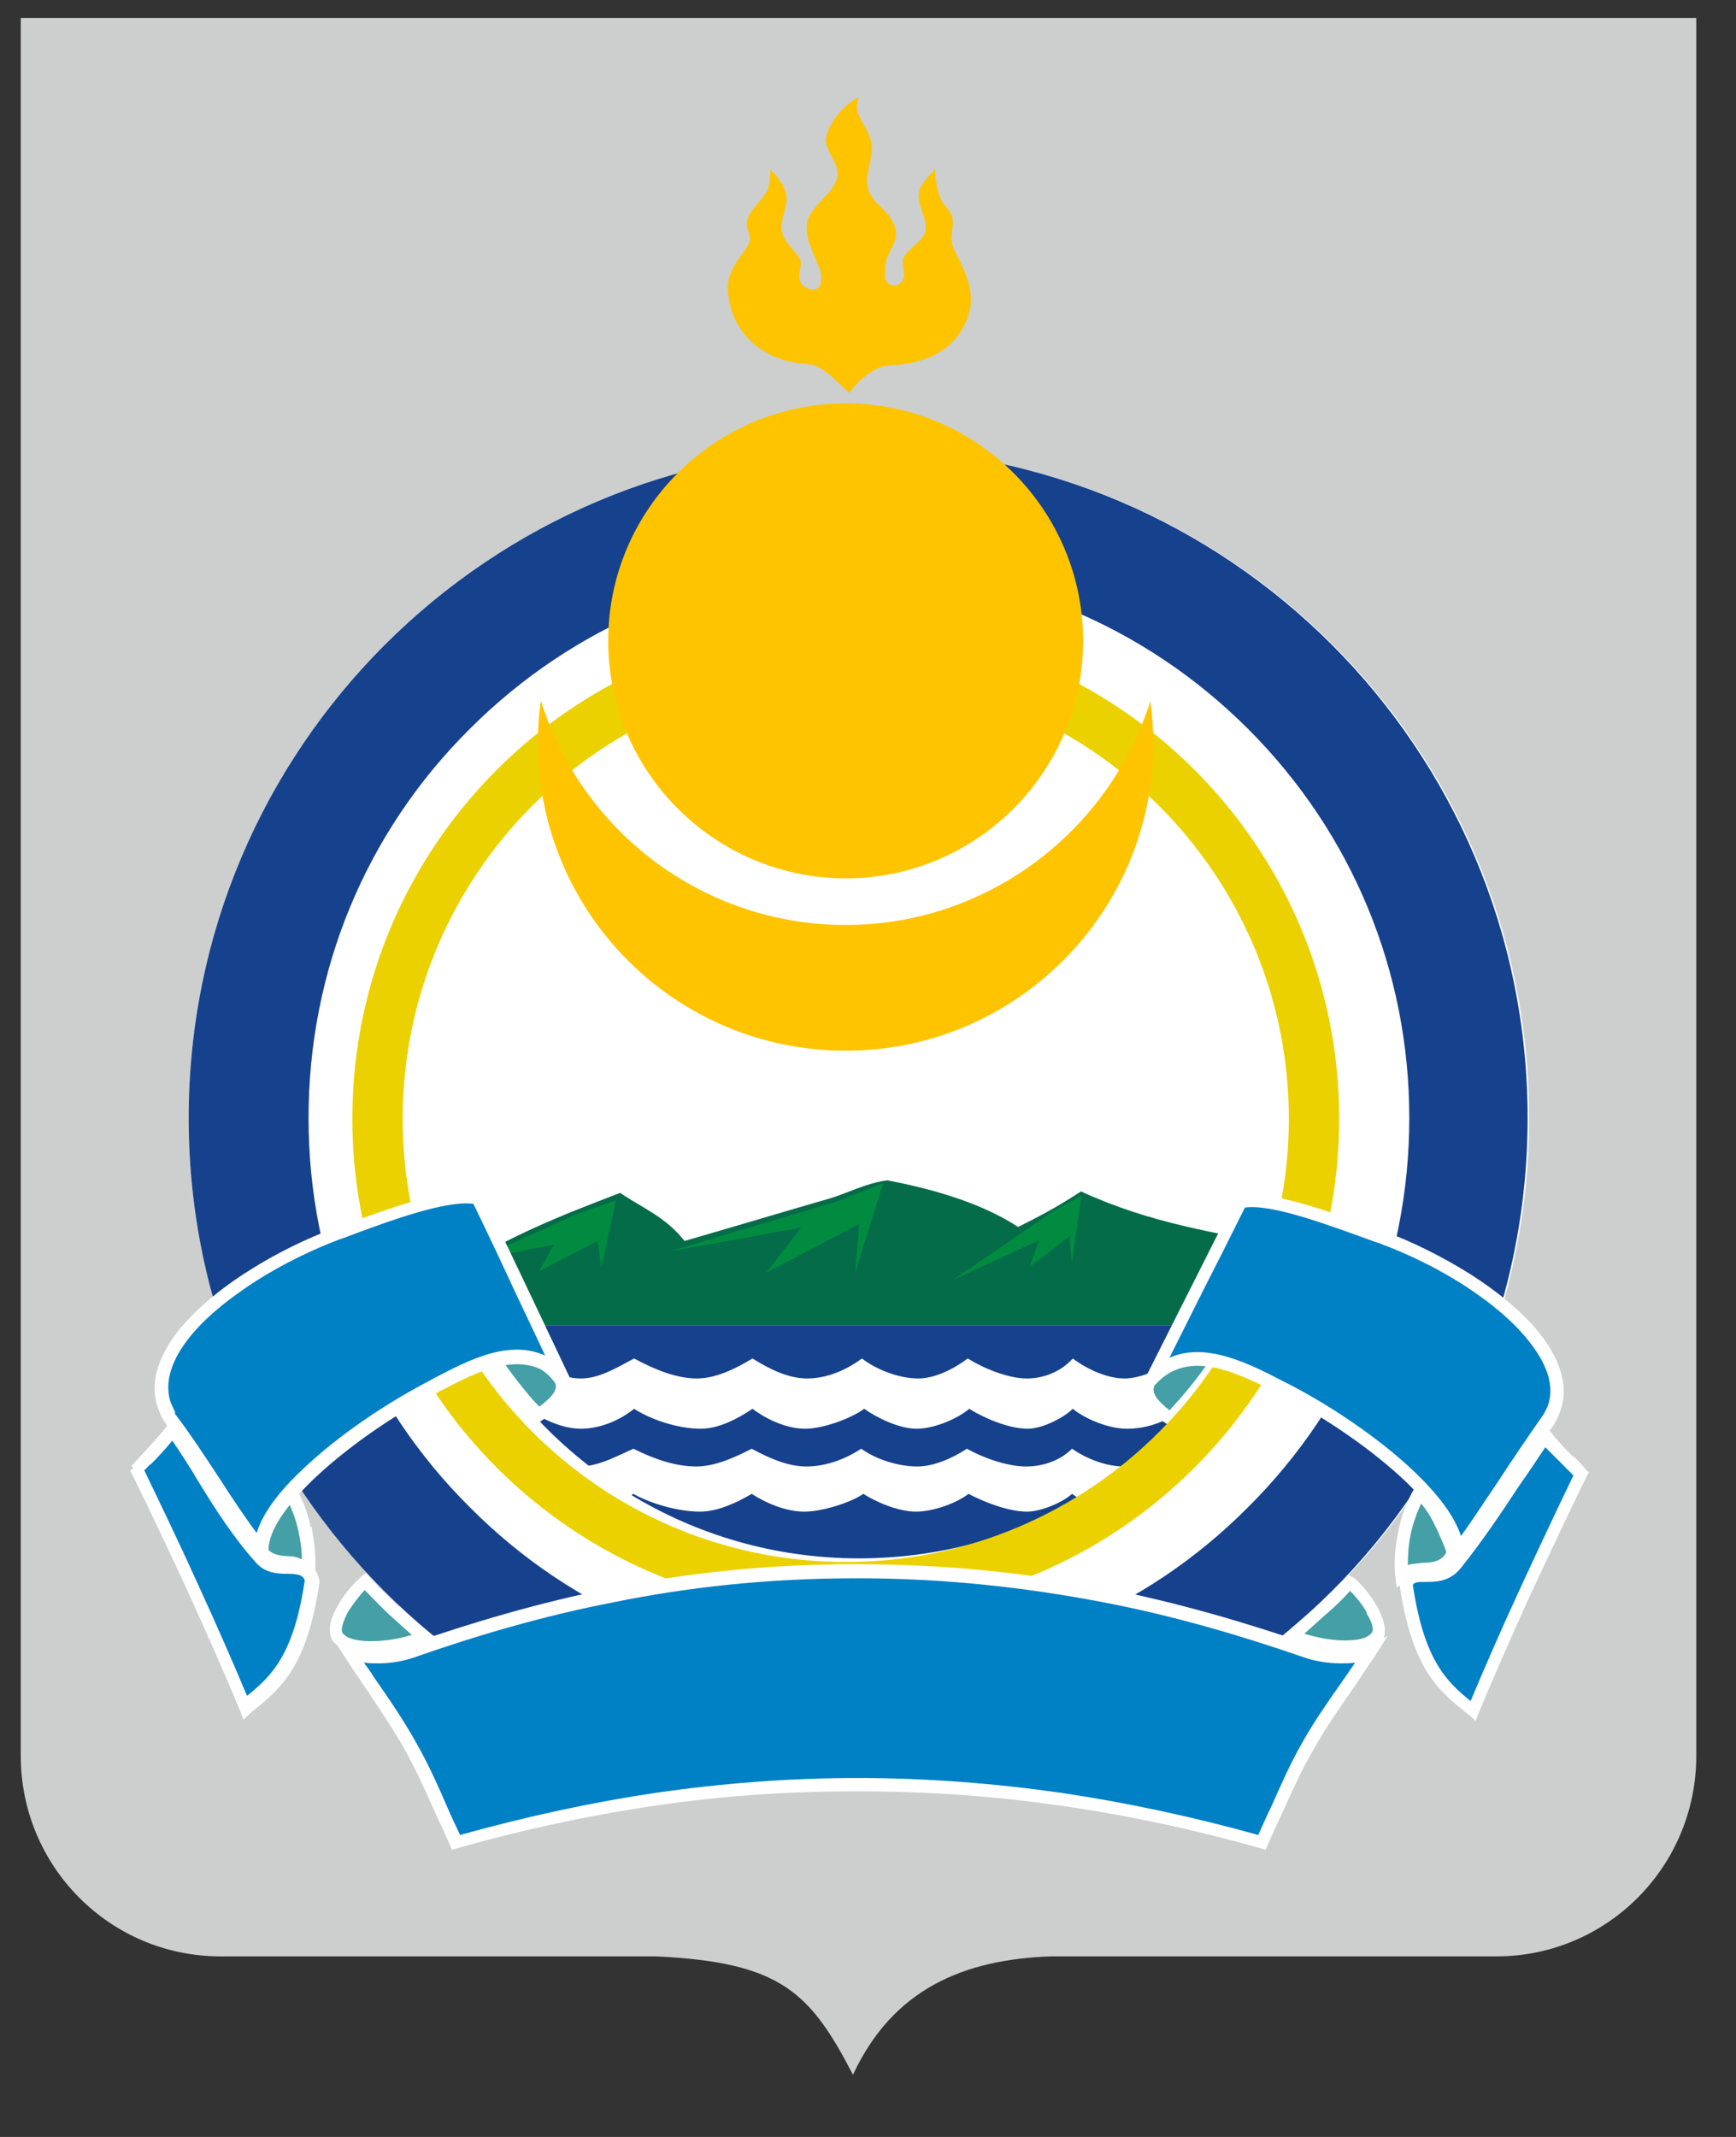
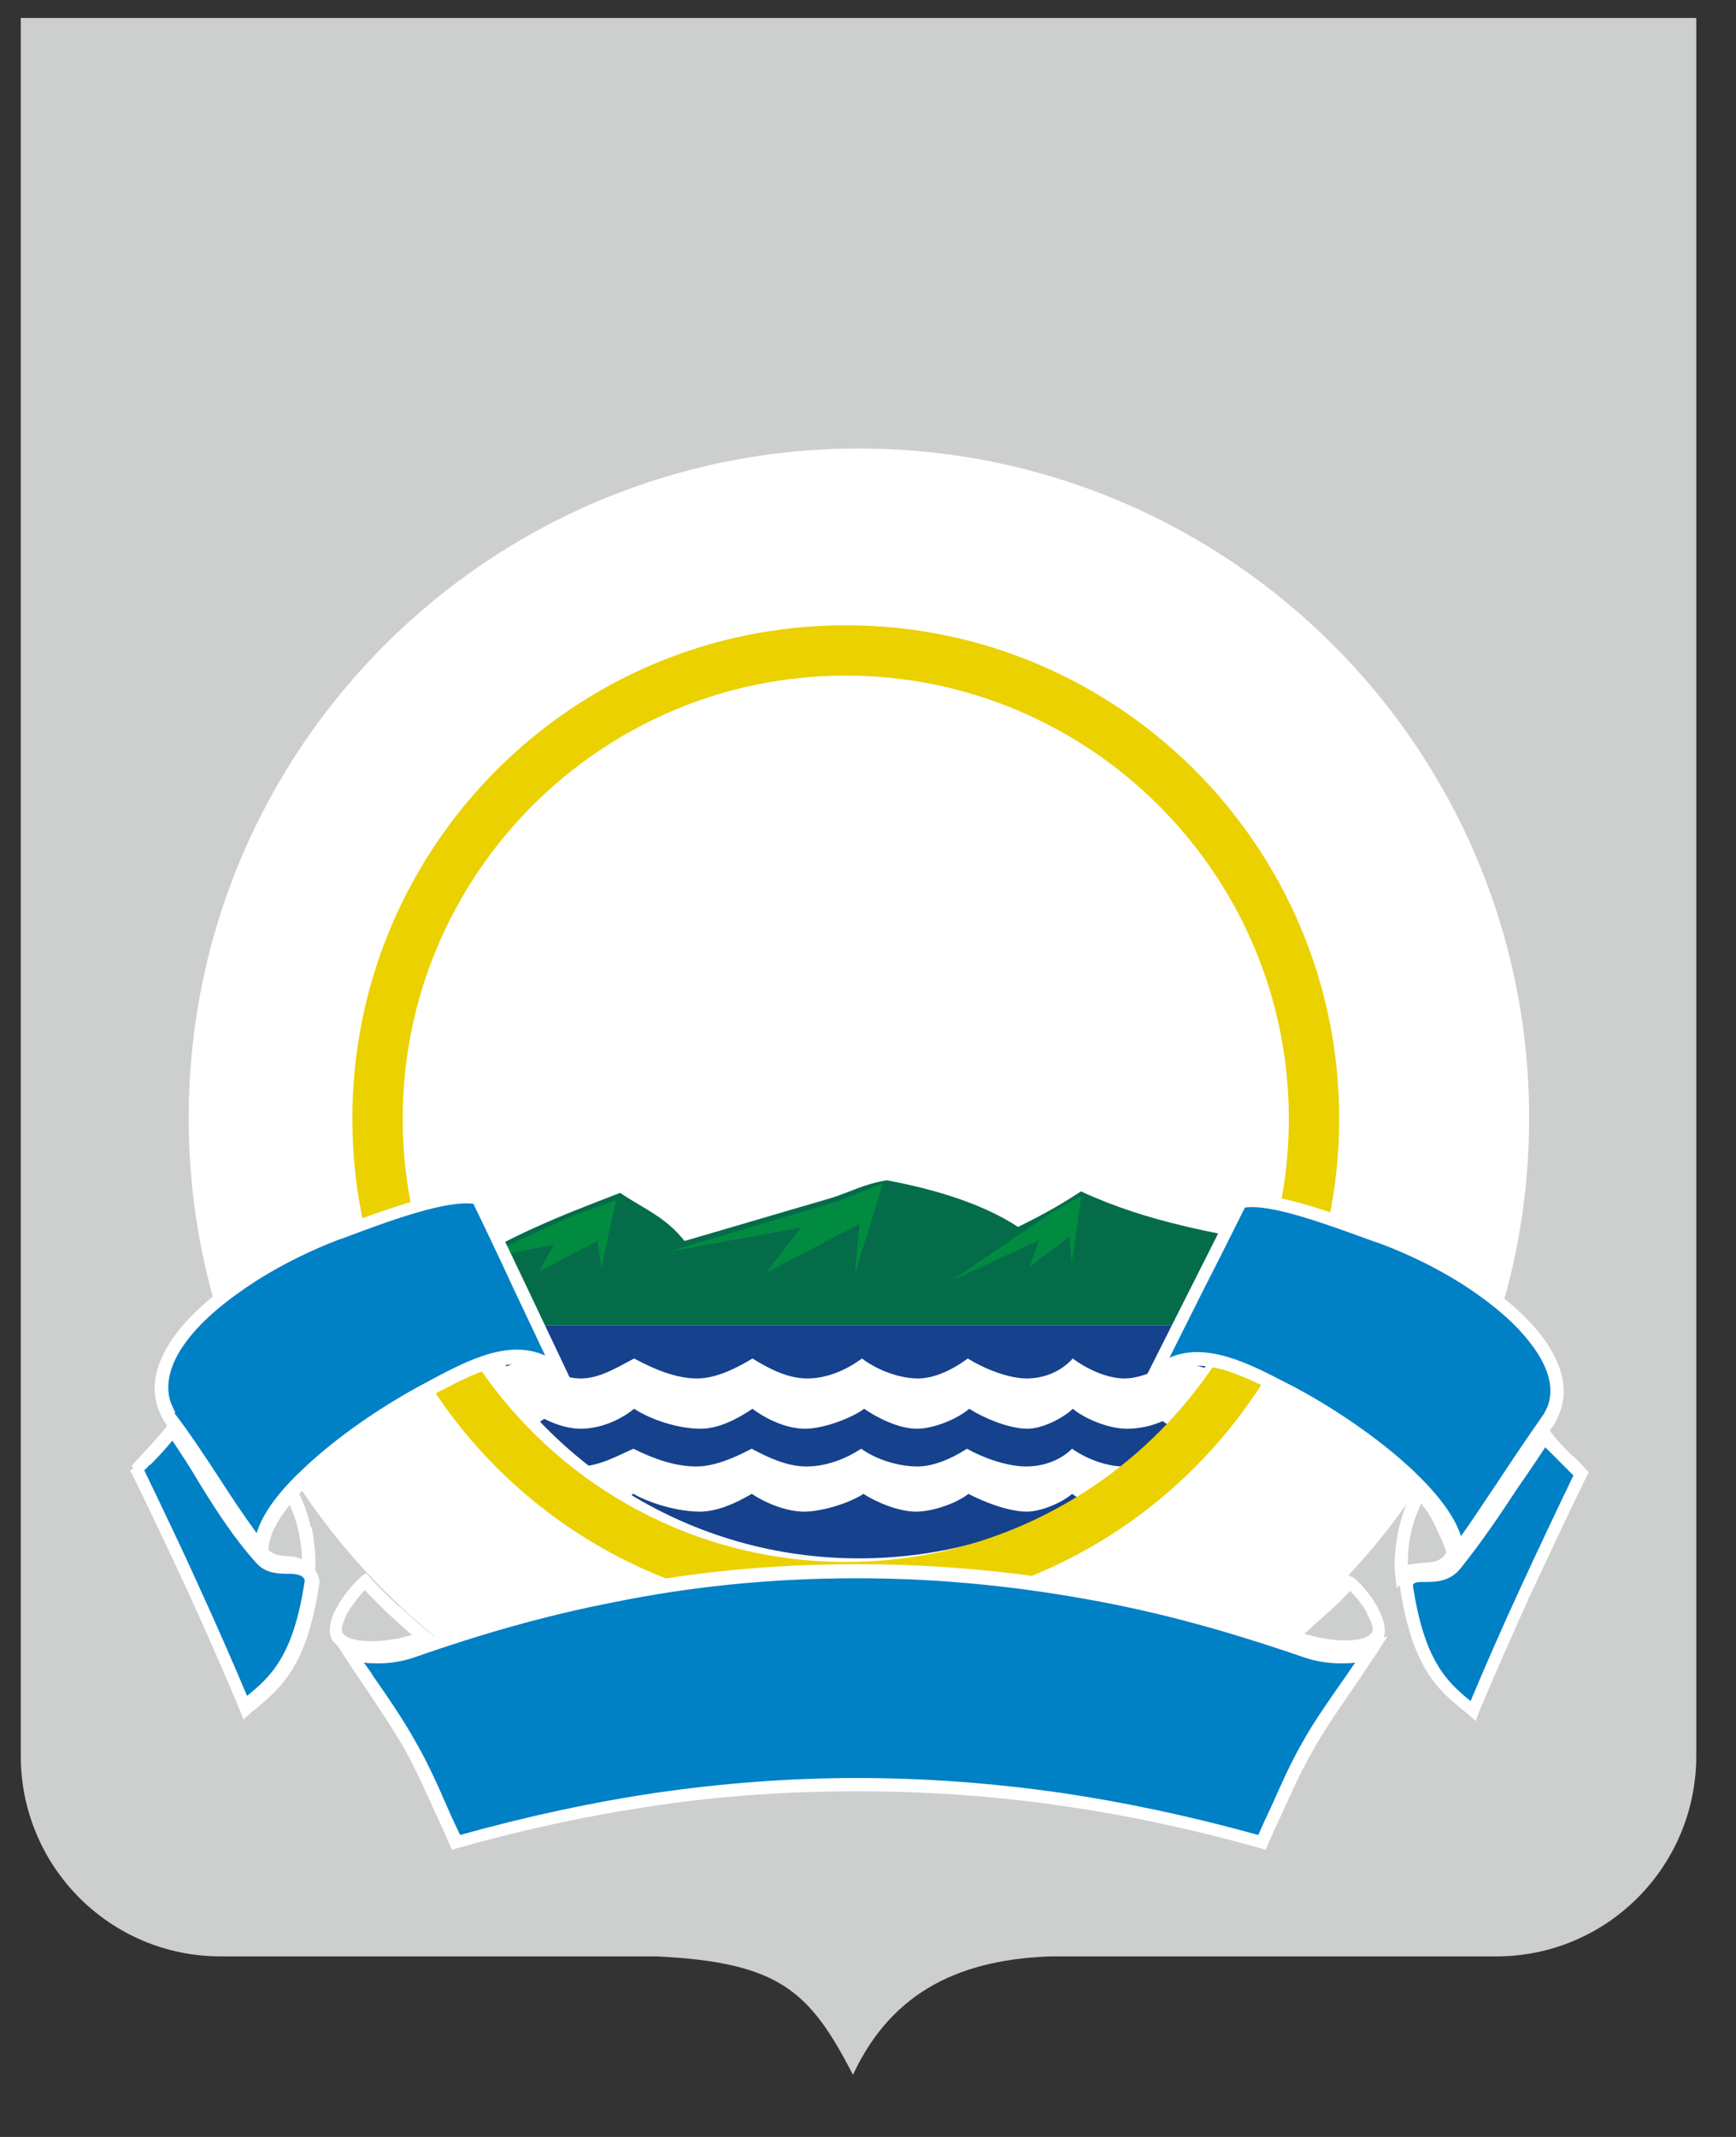
<svg xmlns="http://www.w3.org/2000/svg" width="26" height="32" viewBox="0 0 26 32" fill="none">
  <rect x="0" y="0" width="26" height="32" fill="#333333" stroke="none" />
  <path d="M25.405 0.269V26.293C25.405 27.955 24.064 29.296 22.413 29.296H15.744C14.436 29.34 13.373 29.783 12.775 31.069C12.132 29.828 11.689 29.384 9.828 29.296H3.302C1.651 29.296 0.311 27.955 0.311 26.293V0.269H25.405Z" fill="#CCCFCE" />
  <path d="M12.864 6.716C18.403 6.716 22.902 11.203 22.902 16.742C22.902 22.282 18.403 26.769 12.864 26.769C7.324 26.769 2.826 22.282 2.826 16.742C2.826 11.203 7.324 6.716 12.864 6.716Z" fill="white" />
-   <path d="M12.864 6.716C7.324 6.716 2.826 11.203 2.826 16.742C2.826 22.282 7.313 26.769 12.853 26.769C18.392 26.769 22.879 22.282 22.879 16.742C22.879 11.203 18.392 6.716 12.864 6.716ZM12.864 8.5C15.069 8.5 17.14 9.364 18.692 10.915C20.254 12.477 21.107 14.549 21.107 16.742C21.107 18.936 20.254 21.019 18.692 22.57C17.14 24.132 15.069 24.985 12.864 24.985C10.659 24.985 8.587 24.132 7.036 22.57C5.474 21.019 4.621 18.947 4.621 16.742C4.621 14.538 5.474 12.466 7.036 10.915C8.587 9.364 10.659 8.5 12.864 8.5Z" fill="#16418D" />
  <path d="M19.193 18.65C19.071 19.071 18.893 19.47 18.694 19.846H7.039C6.895 19.569 6.773 19.292 6.662 19.004L6.795 19.038C7.626 18.506 8.39 18.207 9.288 17.863C9.631 18.096 9.964 18.218 10.252 18.583C11.016 18.362 11.681 18.162 12.445 17.941C12.7 17.863 12.966 17.719 13.287 17.675C14.052 17.819 14.739 18.04 15.248 18.373C15.514 18.24 15.802 18.096 16.19 17.841C17.221 18.317 18.207 18.461 19.181 18.65" fill="#056C4A" />
  <path d="M18.692 19.846C17.584 21.929 15.391 23.336 12.865 23.336C10.339 23.336 8.156 21.918 7.037 19.846H18.692Z" fill="#16418D" />
  <path d="M18.272 20.531C18.116 20.742 17.961 20.952 17.784 21.152C17.74 21.129 17.706 21.118 17.684 21.096C17.474 21.307 17.142 21.395 16.876 21.395C16.61 21.395 16.255 21.251 16.067 21.096C15.934 21.229 15.613 21.395 15.391 21.395C15.103 21.395 14.726 21.229 14.516 21.096C14.35 21.24 13.995 21.395 13.729 21.395C13.463 21.395 13.131 21.229 12.943 21.096C12.765 21.229 12.344 21.395 12.056 21.395C11.79 21.395 11.491 21.262 11.27 21.096C11.026 21.262 10.749 21.395 10.494 21.395C10.162 21.395 9.752 21.262 9.497 21.096C9.264 21.285 8.965 21.395 8.699 21.395C8.433 21.395 8.134 21.262 7.902 21.096C7.735 20.908 7.58 20.708 7.447 20.509C7.602 20.454 7.757 20.398 7.902 20.343C8.201 20.509 8.433 20.642 8.699 20.642C8.965 20.642 9.209 20.498 9.497 20.343C9.807 20.509 10.128 20.642 10.439 20.642C10.716 20.642 11.015 20.498 11.27 20.343C11.536 20.509 11.812 20.642 12.089 20.642C12.366 20.642 12.655 20.531 12.909 20.343C13.142 20.52 13.474 20.642 13.751 20.642C13.995 20.642 14.272 20.509 14.494 20.343C14.726 20.487 15.092 20.642 15.38 20.642C15.613 20.642 15.879 20.553 16.067 20.343C16.288 20.509 16.588 20.642 16.842 20.642C17.097 20.642 17.419 20.487 17.618 20.343C17.751 20.409 17.995 20.476 18.261 20.531M16.898 21.96C16.665 22.138 16.432 22.304 16.178 22.448C16.133 22.426 16.089 22.392 16.056 22.37C15.923 22.492 15.601 22.636 15.38 22.636C15.092 22.636 14.715 22.481 14.505 22.37C14.338 22.503 13.984 22.636 13.718 22.636C13.452 22.636 13.12 22.492 12.931 22.37C12.754 22.492 12.333 22.636 12.045 22.636C11.779 22.636 11.48 22.514 11.258 22.37C11.015 22.514 10.738 22.636 10.483 22.636C10.151 22.636 9.741 22.514 9.486 22.37C9.475 22.37 9.464 22.392 9.453 22.392C9.231 22.259 9.021 22.115 8.81 21.949C9.032 21.916 9.242 21.805 9.486 21.694C9.796 21.849 10.117 21.96 10.428 21.96C10.704 21.96 11.004 21.827 11.258 21.694C11.524 21.838 11.801 21.96 12.078 21.96C12.355 21.96 12.643 21.861 12.898 21.694C13.131 21.861 13.463 21.96 13.74 21.96C13.984 21.96 14.261 21.838 14.482 21.694C14.715 21.827 15.081 21.96 15.369 21.96C15.601 21.96 15.867 21.883 16.056 21.694C16.277 21.849 16.576 21.96 16.831 21.96C16.854 21.96 16.864 21.96 16.887 21.96" fill="white" />
-   <path d="M6.369 24.522C6.026 24.234 5.705 23.924 5.483 23.68C5.295 23.813 4.918 24.334 5.084 24.511C5.295 24.755 5.993 24.677 6.38 24.511M20.252 23.68C20.44 23.813 20.817 24.323 20.661 24.511C20.451 24.755 19.775 24.644 19.387 24.489C19.675 24.245 19.997 23.957 20.252 23.68ZM8.109 21.188C7.854 20.922 7.655 20.667 7.455 20.357C7.832 20.213 8.186 20.301 8.419 20.6C8.574 20.811 8.353 21.021 8.109 21.188ZM4.674 23.492C4.696 23.093 4.608 22.661 4.397 22.284C4.131 22.495 3.921 23.093 3.943 23.148C4.098 23.481 4.453 23.282 4.663 23.481M18.268 20.368C17.892 20.224 17.504 20.334 17.271 20.634C17.105 20.833 17.338 21.044 17.581 21.221C17.836 20.955 18.058 20.678 18.268 20.368ZM21.038 23.558C21.005 23.16 21.093 22.694 21.293 22.318C21.559 22.528 21.814 23.182 21.78 23.248C21.625 23.581 21.249 23.37 21.038 23.547" fill="#449FA6" />
  <path d="M5.984 24.055C6.128 24.188 6.272 24.321 6.438 24.454L6.56 24.554L6.405 24.62C6.183 24.709 5.862 24.775 5.574 24.775C5.33 24.775 5.108 24.72 4.998 24.587C4.998 24.587 4.998 24.587 4.987 24.576C4.898 24.443 4.942 24.244 5.053 24.055C5.142 23.889 5.286 23.723 5.385 23.634C5.385 23.634 5.408 23.612 5.419 23.601L5.485 23.557L5.541 23.623C5.662 23.756 5.806 23.9 5.973 24.055M6.172 24.487C6.061 24.388 5.95 24.288 5.84 24.188C5.696 24.055 5.574 23.922 5.463 23.811C5.385 23.889 5.286 24.022 5.208 24.144C5.142 24.277 5.097 24.399 5.131 24.454C5.197 24.543 5.363 24.576 5.552 24.576C5.751 24.576 5.973 24.543 6.15 24.487M20.475 24.155C20.409 24.033 20.298 23.9 20.22 23.823C20.11 23.945 19.988 24.066 19.855 24.177C19.744 24.277 19.644 24.366 19.534 24.465C19.722 24.521 19.943 24.565 20.132 24.565C20.32 24.565 20.464 24.543 20.542 24.454C20.586 24.399 20.542 24.277 20.464 24.155M20.254 23.612C20.254 23.612 20.287 23.634 20.298 23.645C20.398 23.734 20.542 23.9 20.63 24.066C20.73 24.255 20.785 24.443 20.697 24.576C20.697 24.576 20.697 24.587 20.686 24.587C20.575 24.72 20.364 24.764 20.132 24.764C19.855 24.764 19.534 24.687 19.301 24.598L19.146 24.543L19.268 24.443C19.412 24.321 19.567 24.188 19.711 24.055C19.855 23.922 19.999 23.778 20.132 23.645L20.187 23.579L20.254 23.623V23.612ZM7.79 20.732C7.878 20.842 7.967 20.953 8.078 21.064C8.166 20.997 8.244 20.931 8.288 20.864C8.332 20.798 8.344 20.732 8.288 20.676C8.188 20.543 8.055 20.466 7.911 20.421C7.801 20.388 7.679 20.399 7.557 20.421C7.634 20.532 7.712 20.632 7.79 20.732ZM7.989 21.263C7.867 21.13 7.745 20.997 7.634 20.853C7.524 20.709 7.424 20.576 7.324 20.421L7.258 20.322L7.369 20.277C7.579 20.2 7.779 20.189 7.967 20.233C8.155 20.277 8.321 20.388 8.443 20.554C8.554 20.698 8.532 20.842 8.443 20.975C8.366 21.086 8.244 21.186 8.111 21.274L8.044 21.319L7.989 21.252V21.263ZM4.665 22.859C4.71 23.08 4.732 23.302 4.721 23.512V23.723L4.554 23.579C4.488 23.512 4.377 23.501 4.277 23.49C4.1 23.468 3.923 23.446 3.801 23.213C3.779 23.158 3.845 22.892 3.967 22.648C4.056 22.482 4.156 22.327 4.277 22.227L4.366 22.161L4.422 22.26C4.532 22.449 4.61 22.659 4.654 22.87M4.521 23.346C4.521 23.202 4.499 23.058 4.466 22.914C4.433 22.759 4.377 22.615 4.311 22.471C4.244 22.549 4.189 22.637 4.133 22.737C4.034 22.936 3.956 23.113 3.967 23.136C4.034 23.269 4.156 23.291 4.289 23.302C4.366 23.302 4.444 23.313 4.51 23.346M17.639 20.277C17.827 20.222 18.038 20.233 18.248 20.311L18.37 20.355L18.304 20.454C18.193 20.61 18.093 20.754 17.971 20.898C17.86 21.042 17.739 21.175 17.606 21.319L17.55 21.374L17.484 21.33C17.351 21.241 17.229 21.141 17.151 21.031C17.063 20.898 17.041 20.754 17.151 20.61C17.284 20.444 17.451 20.333 17.65 20.277M18.071 20.454C17.949 20.421 17.816 20.432 17.705 20.454C17.55 20.499 17.417 20.587 17.307 20.72C17.262 20.787 17.273 20.842 17.307 20.909C17.351 20.975 17.428 21.053 17.517 21.119C17.617 21.009 17.716 20.898 17.816 20.776C17.905 20.665 17.982 20.565 18.06 20.454M21.129 22.97C21.096 23.125 21.085 23.28 21.085 23.435C21.162 23.413 21.24 23.413 21.317 23.402C21.45 23.402 21.594 23.379 21.661 23.247C21.661 23.224 21.583 23.025 21.472 22.803C21.417 22.692 21.351 22.593 21.284 22.515C21.218 22.659 21.162 22.814 21.129 22.97ZM20.896 23.601C20.874 23.39 20.896 23.158 20.941 22.936C20.985 22.715 21.062 22.504 21.173 22.305L21.229 22.205L21.317 22.271C21.439 22.36 21.55 22.537 21.639 22.715C21.771 22.981 21.86 23.269 21.827 23.324C21.705 23.568 21.517 23.579 21.328 23.59C21.229 23.59 21.129 23.601 21.062 23.656L20.918 23.778L20.896 23.59V23.601Z" fill="white" />
  <path d="M10.036 18.737L12.562 17.984L13.226 17.718L12.805 19.069L12.872 18.327L11.476 19.058L11.997 18.383L10.047 18.737H10.036ZM14.268 19.169L15.774 18.139L16.195 17.906L16.052 18.914L16.018 18.515L15.42 18.97L15.564 18.571L14.268 19.169ZM7.144 18.859L8.606 18.194L9.227 17.973L9.005 18.981L8.95 18.582L8.075 19.036L8.296 18.637L7.133 18.87L7.144 18.859Z" fill="#018B40" />
  <path d="M12.667 9.363C8.59 9.363 5.277 12.665 5.277 16.753C5.277 20.841 8.59 24.143 12.667 24.143C16.744 24.143 20.057 20.83 20.057 16.753C20.057 12.676 16.744 9.363 12.667 9.363ZM12.667 10.117C16.323 10.117 19.303 13.097 19.303 16.753C19.303 20.409 16.334 23.39 12.667 23.39C9 23.39 6.031 20.409 6.031 16.753C6.031 13.097 9 10.117 12.667 10.117Z" fill="#EBD100" />
  <path d="M12.832 26.713C14.893 26.713 16.843 27.001 18.892 27.578C19.125 27.101 19.313 26.602 19.579 26.137C19.834 25.683 20.222 25.162 20.51 24.719C20.222 24.841 19.823 24.808 19.557 24.719C17.685 24.076 15.524 23.523 12.821 23.523C10.118 23.523 8.002 24.065 6.162 24.719C5.897 24.808 5.498 24.841 5.221 24.719C5.509 25.162 5.885 25.683 6.151 26.137C6.406 26.602 6.606 27.09 6.827 27.578C8.866 27.001 10.793 26.713 12.832 26.713ZM2.54 21.218C2.972 21.805 3.47 22.614 3.902 23.201C3.88 22.448 5.42 21.296 6.428 20.786C7.038 20.476 7.824 19.999 8.412 20.609C7.968 19.722 7.581 18.836 7.137 17.95C6.727 17.85 5.83 18.182 5.043 18.47C3.614 18.991 1.93 20.232 2.54 21.218ZM2.041 22.016C2.185 21.85 2.429 21.606 2.584 21.406C3.038 22.049 3.393 22.78 3.924 23.367C4.146 23.6 4.611 23.345 4.667 23.678C4.478 24.974 4.069 25.24 3.67 25.572C3.182 24.387 2.617 23.201 2.052 22.016M23.191 21.262C22.759 21.85 22.26 22.658 21.828 23.245C21.851 22.492 20.311 21.34 19.302 20.83C18.693 20.52 17.851 20.021 17.264 20.631C17.707 19.744 18.15 18.88 18.593 17.994C19.003 17.894 19.901 18.227 20.687 18.515C22.105 19.035 23.8 20.276 23.191 21.251M23.69 22.049C23.546 21.883 23.302 21.683 23.147 21.484C22.692 22.127 22.294 22.802 21.806 23.401C21.54 23.733 21.097 23.423 21.064 23.711C21.252 25.007 21.662 25.273 22.061 25.605C22.549 24.42 23.113 23.235 23.679 22.049" fill="#0080C5" />
  <path d="M15.854 27.035C14.856 26.891 13.859 26.824 12.829 26.824C11.799 26.824 10.824 26.891 9.838 27.035C8.852 27.179 7.865 27.389 6.846 27.677L6.769 27.7L6.735 27.622C6.669 27.467 6.591 27.301 6.514 27.135C6.37 26.813 6.226 26.492 6.06 26.193C5.882 25.883 5.65 25.539 5.428 25.207C5.328 25.063 5.24 24.93 5.14 24.775L4.963 24.498L5.262 24.631C5.384 24.686 5.528 24.697 5.672 24.697C5.838 24.697 6.004 24.664 6.137 24.62C7.068 24.298 8.065 23.999 9.173 23.778C10.281 23.556 11.488 23.423 12.829 23.423C14.169 23.423 15.41 23.556 16.529 23.778C17.648 23.999 18.657 24.298 19.598 24.62C19.731 24.664 19.909 24.697 20.075 24.697C20.219 24.697 20.363 24.675 20.485 24.631L20.784 24.498L20.607 24.775C20.518 24.908 20.418 25.052 20.318 25.207C20.097 25.528 19.853 25.872 19.676 26.193C19.499 26.492 19.355 26.813 19.21 27.135C19.133 27.301 19.055 27.467 18.989 27.622L18.956 27.7L18.878 27.677C17.859 27.389 16.862 27.179 15.865 27.035M12.84 26.625C13.87 26.625 14.879 26.703 15.887 26.846C16.862 26.991 17.848 27.201 18.845 27.478C18.911 27.334 18.967 27.201 19.033 27.068C19.177 26.747 19.321 26.414 19.499 26.104C19.676 25.783 19.92 25.439 20.152 25.107C20.197 25.041 20.252 24.963 20.296 24.897C20.219 24.908 20.152 24.908 20.075 24.908C19.886 24.908 19.687 24.874 19.532 24.819C18.601 24.498 17.604 24.199 16.496 23.988C15.388 23.778 14.181 23.634 12.84 23.634C11.499 23.634 10.314 23.767 9.217 23.988C8.12 24.199 7.123 24.498 6.204 24.819C6.048 24.874 5.86 24.908 5.672 24.908C5.594 24.908 5.528 24.908 5.45 24.897C5.495 24.963 5.55 25.029 5.594 25.107C5.827 25.439 6.06 25.783 6.237 26.104C6.414 26.414 6.558 26.736 6.702 27.068C6.758 27.201 6.824 27.334 6.891 27.478C7.888 27.201 8.852 26.991 9.826 26.846C10.824 26.703 11.821 26.625 12.84 26.625ZM2.614 21.163C2.836 21.451 3.068 21.805 3.301 22.16C3.478 22.437 3.666 22.714 3.844 22.958C3.932 22.659 4.187 22.326 4.531 22.005C5.074 21.484 5.816 20.997 6.392 20.698L6.514 20.631C7.023 20.365 7.622 20.055 8.165 20.299C8.01 19.966 7.854 19.645 7.699 19.313C7.5 18.881 7.3 18.46 7.09 18.027C6.691 17.972 5.882 18.26 5.151 18.537L5.085 18.559C4.675 18.714 4.243 18.925 3.855 19.169C3.423 19.446 3.035 19.756 2.791 20.088C2.559 20.398 2.459 20.72 2.559 21.008C2.581 21.052 2.603 21.108 2.625 21.152M2.248 21.927C2.248 21.927 2.193 21.994 2.16 22.016C2.437 22.592 2.714 23.168 2.969 23.733C3.223 24.287 3.467 24.841 3.7 25.395C4.054 25.107 4.398 24.797 4.564 23.667C4.542 23.578 4.431 23.567 4.309 23.567C4.154 23.567 3.988 23.556 3.855 23.423C3.511 23.046 3.234 22.614 2.969 22.182C2.847 21.972 2.714 21.772 2.581 21.573C2.481 21.695 2.359 21.828 2.248 21.938M1.971 21.95C1.971 21.95 2.06 21.85 2.104 21.805C2.237 21.662 2.392 21.495 2.503 21.351C2.503 21.351 2.47 21.296 2.459 21.285C2.415 21.218 2.392 21.152 2.37 21.096C2.237 20.731 2.359 20.354 2.625 19.988C2.88 19.645 3.29 19.302 3.733 19.025C4.132 18.77 4.586 18.548 5.007 18.393L5.074 18.371C5.86 18.083 6.735 17.762 7.167 17.861H7.212L7.234 17.917C7.456 18.36 7.666 18.803 7.877 19.246C8.087 19.689 8.298 20.133 8.508 20.576L8.785 21.141L8.353 20.686C7.854 20.177 7.167 20.531 6.614 20.82C6.591 20.82 6.58 20.842 6.492 20.886C5.927 21.174 5.206 21.662 4.686 22.16C4.298 22.537 4.021 22.913 4.021 23.212V23.312C4.099 23.39 4.22 23.39 4.342 23.401C4.553 23.401 4.741 23.412 4.785 23.678V23.7C4.597 24.963 4.209 25.273 3.811 25.606C3.811 25.606 3.788 25.617 3.744 25.661L3.644 25.75L3.6 25.628C3.356 25.041 3.09 24.442 2.824 23.855C2.547 23.257 2.271 22.67 1.982 22.082L1.949 22.027L1.994 21.983L1.971 21.95ZM22.424 22.204C22.656 21.85 22.889 21.506 23.099 21.207C23.133 21.163 23.155 21.108 23.177 21.063C23.288 20.775 23.177 20.454 22.944 20.144C22.7 19.811 22.324 19.501 21.892 19.224C21.504 18.98 21.072 18.77 20.651 18.615L20.584 18.593C19.853 18.327 19.044 18.027 18.645 18.083C18.413 18.548 18.213 18.947 18.003 19.357C17.837 19.689 17.671 20.022 17.515 20.332C18.058 20.088 18.712 20.421 19.222 20.686L19.332 20.742C19.909 21.041 20.651 21.529 21.194 22.049C21.526 22.37 21.781 22.692 21.881 23.002C22.058 22.758 22.235 22.481 22.424 22.204ZM23.565 21.805C23.631 21.872 23.698 21.938 23.753 22.005L23.797 22.049L23.764 22.105C23.476 22.692 23.199 23.29 22.922 23.877C22.656 24.465 22.39 25.063 22.146 25.65L22.102 25.772L22.003 25.683C22.003 25.683 21.947 25.639 21.936 25.628C21.537 25.306 21.149 24.985 20.961 23.733V23.711C20.994 23.478 21.138 23.478 21.327 23.478C21.448 23.478 21.604 23.478 21.714 23.357V23.246C21.726 22.947 21.448 22.57 21.061 22.193C20.54 21.695 19.809 21.207 19.244 20.919C19.177 20.886 19.155 20.875 19.133 20.864C18.568 20.576 17.826 20.188 17.327 20.709L16.895 21.152L17.172 20.598C17.416 20.11 17.626 19.701 17.837 19.279C18.069 18.814 18.302 18.36 18.501 17.961L18.524 17.917H18.568C19 17.806 19.864 18.127 20.662 18.415L20.728 18.437C21.149 18.593 21.593 18.814 22.003 19.069C22.457 19.357 22.855 19.689 23.11 20.033C23.376 20.398 23.498 20.775 23.365 21.141C23.343 21.207 23.31 21.263 23.277 21.329C23.277 21.329 23.232 21.396 23.21 21.418L23.232 21.451C23.321 21.573 23.454 21.706 23.565 21.817M23.565 22.094C23.565 22.094 23.476 22.005 23.421 21.95C23.332 21.861 23.232 21.761 23.144 21.672C23.011 21.872 22.878 22.071 22.745 22.26C22.468 22.681 22.191 23.091 21.881 23.478C21.714 23.689 21.504 23.689 21.338 23.689C21.249 23.689 21.183 23.689 21.16 23.733C21.327 24.863 21.67 25.185 22.025 25.473C22.257 24.919 22.501 24.365 22.756 23.811C23.022 23.235 23.288 22.67 23.565 22.094Z" fill="white" />
-   <path d="M12.721 5.885C12.865 5.674 13.12 5.486 13.297 5.475C13.818 5.453 14.261 5.287 14.472 4.81C14.693 4.3 14.316 3.868 14.261 3.658C14.228 3.525 14.294 3.381 14.261 3.248C14.228 3.126 14.106 3.06 14.073 2.938C14.028 2.805 14.006 2.672 14.006 2.528C13.906 2.65 13.796 2.738 13.762 2.882C13.729 3.071 13.895 3.27 13.862 3.458C13.829 3.614 13.618 3.702 13.541 3.846C13.496 3.924 13.541 4.023 13.541 4.134C13.541 4.19 13.474 4.267 13.408 4.278C13.341 4.278 13.264 4.245 13.253 4.134C13.253 4.079 13.264 4.012 13.264 3.968C13.264 3.813 13.441 3.636 13.419 3.481C13.386 3.159 13.064 3.082 12.998 2.816C12.943 2.605 13.087 2.373 13.053 2.151C13.031 1.996 12.92 1.863 12.865 1.73C12.821 1.641 12.832 1.542 12.865 1.453C12.643 1.564 12.433 1.808 12.377 2.04C12.322 2.218 12.544 2.406 12.544 2.594C12.544 2.882 12.145 3.049 12.089 3.337C12.034 3.602 12.278 3.946 12.3 4.123C12.3 4.234 12.3 4.323 12.189 4.334C12.101 4.345 12.001 4.278 11.979 4.201C11.945 4.101 12.023 3.957 11.979 3.879C11.901 3.735 11.746 3.636 11.713 3.47C11.68 3.303 11.779 3.137 11.779 2.971C11.779 2.805 11.657 2.661 11.536 2.539C11.536 2.628 11.536 2.783 11.48 2.871C11.402 3.015 11.236 3.137 11.192 3.292C11.148 3.425 11.281 3.525 11.214 3.647C11.137 3.824 10.871 4.023 10.904 4.378C10.959 5.01 11.447 5.419 12.101 5.453C12.322 5.464 12.555 5.741 12.721 5.885ZM12.666 6.04C14.627 6.04 16.222 7.635 16.222 9.596C16.222 11.557 14.627 13.153 12.666 13.153C10.705 13.153 9.109 11.557 9.109 9.596C9.109 7.635 10.705 6.04 12.666 6.04ZM17.23 10.494C17.252 10.704 17.274 10.904 17.274 11.125C17.274 13.662 15.214 15.734 12.666 15.734C10.117 15.734 8.057 13.673 8.057 11.125C8.057 10.915 8.068 10.704 8.101 10.494C8.71 12.444 10.527 13.851 12.666 13.851C14.804 13.851 16.621 12.433 17.23 10.494Z" fill="#FFC400" />
</svg>